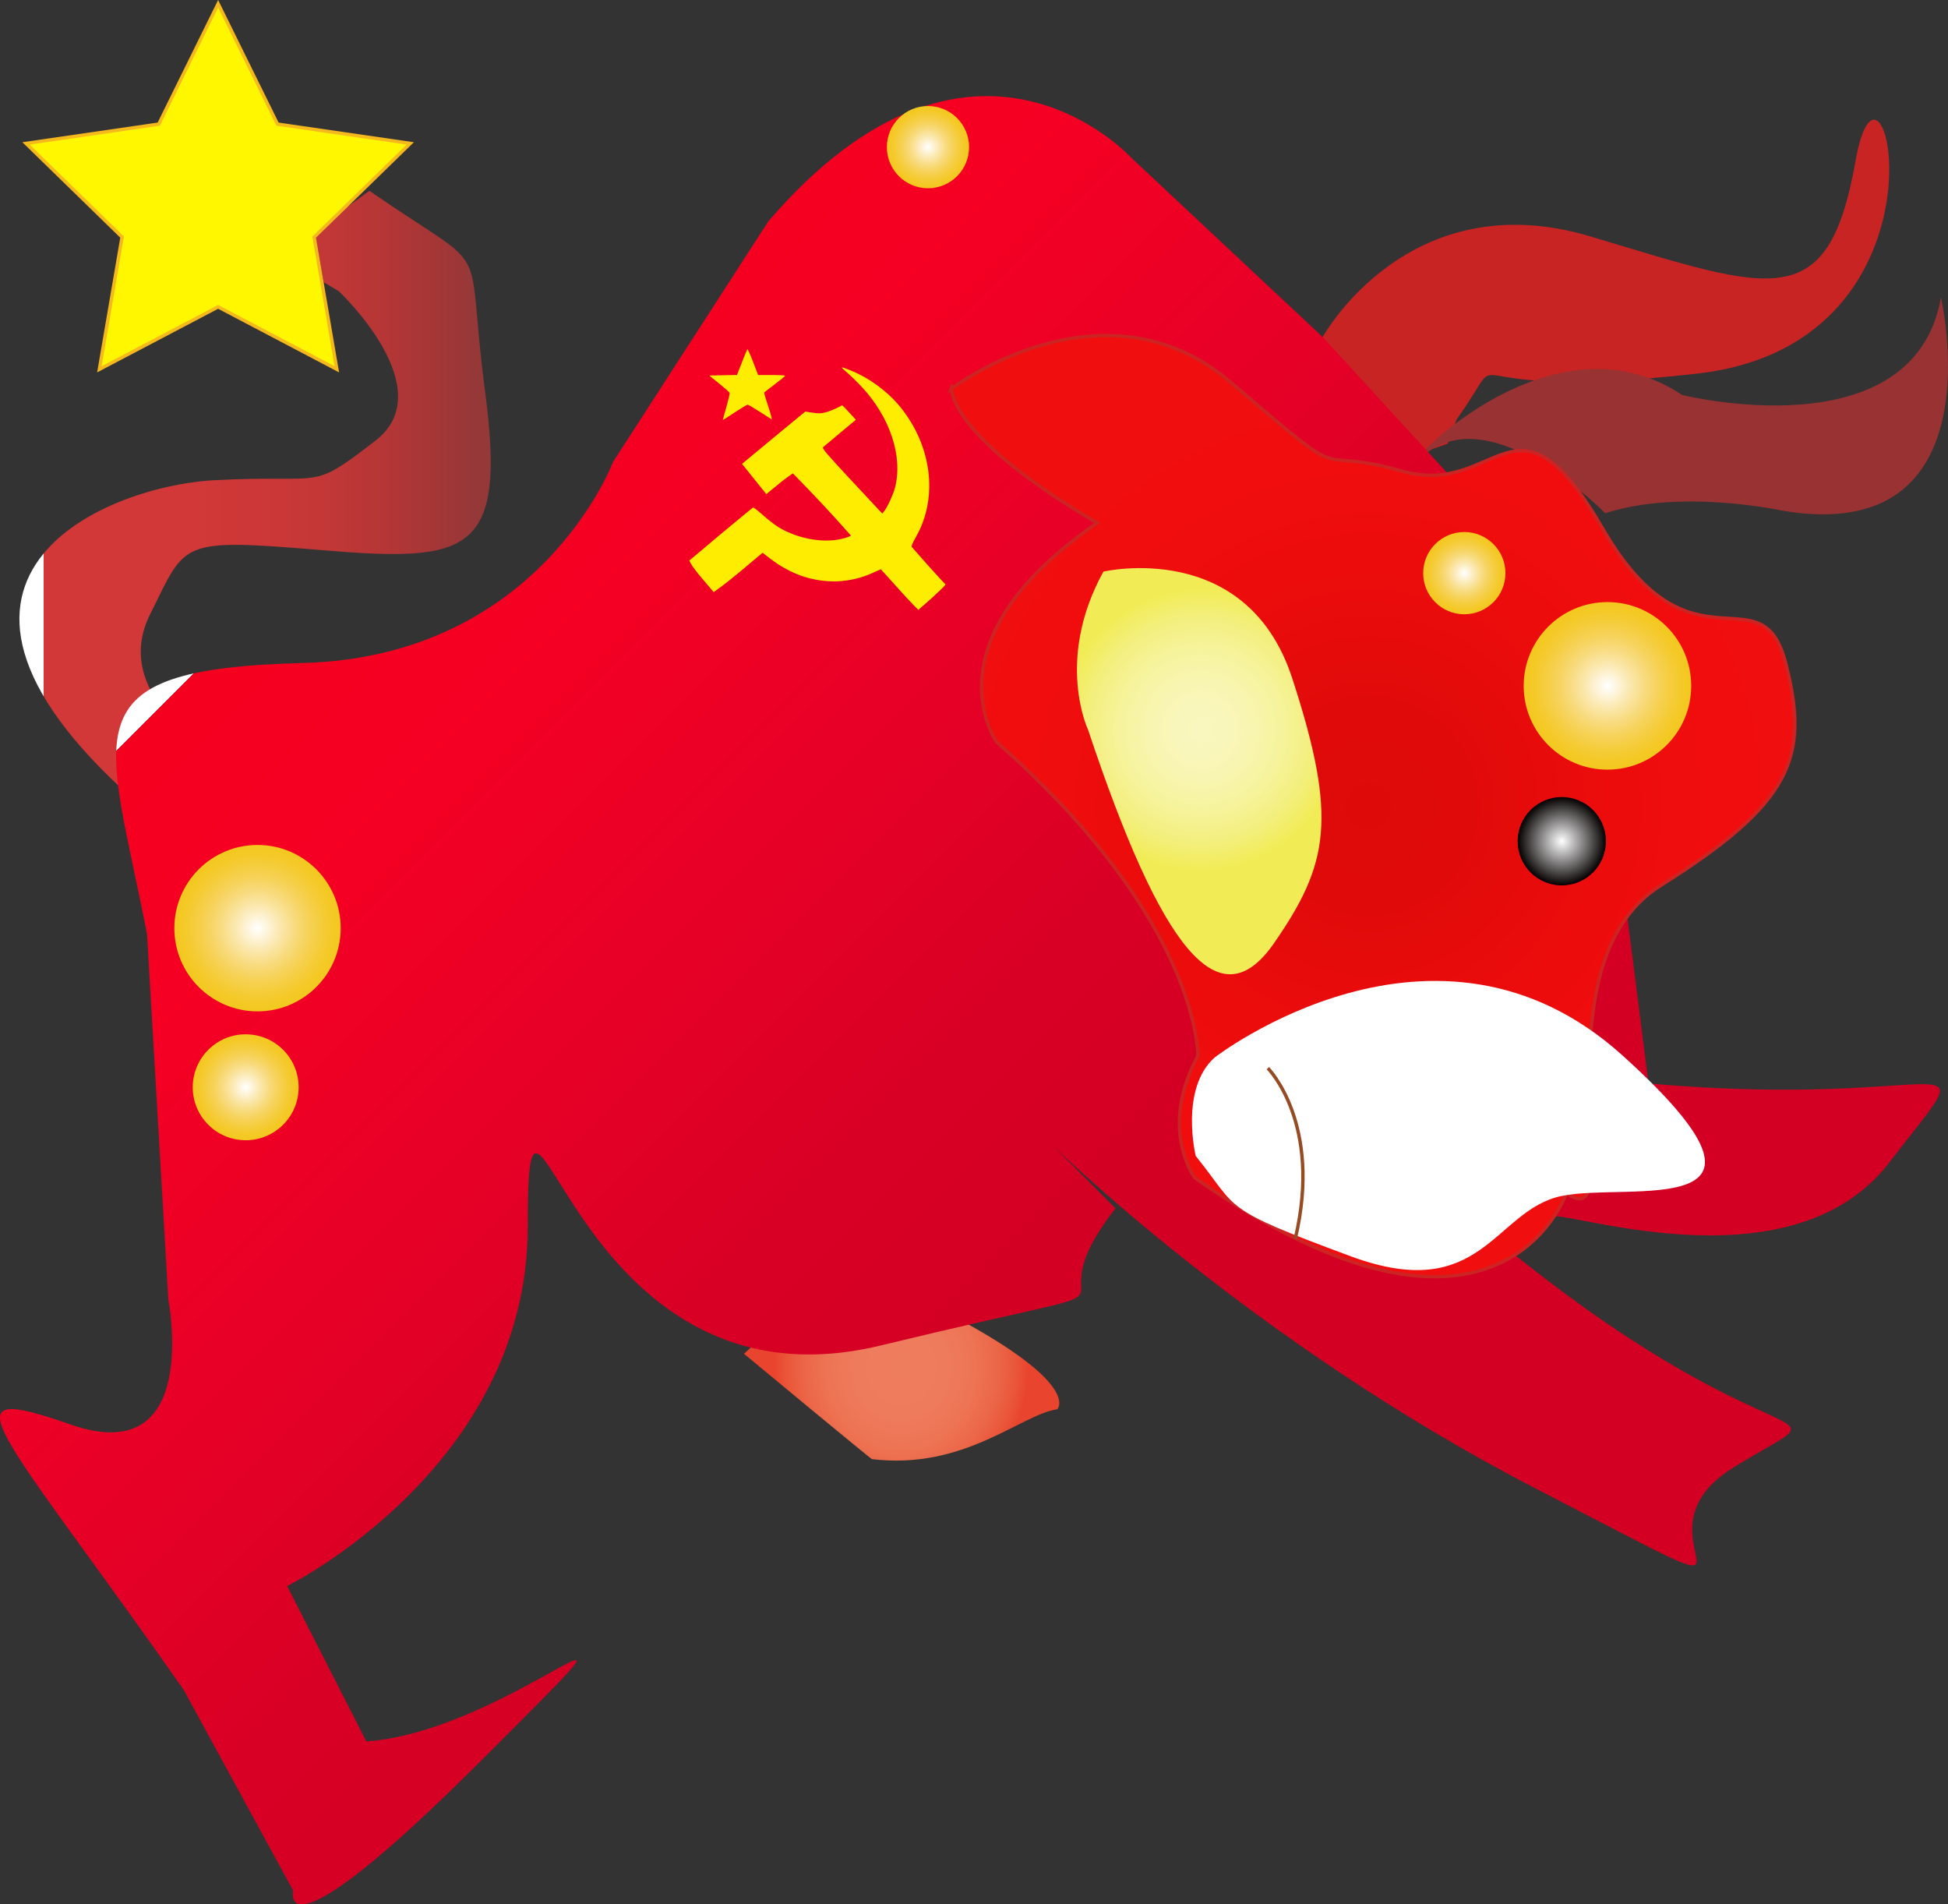
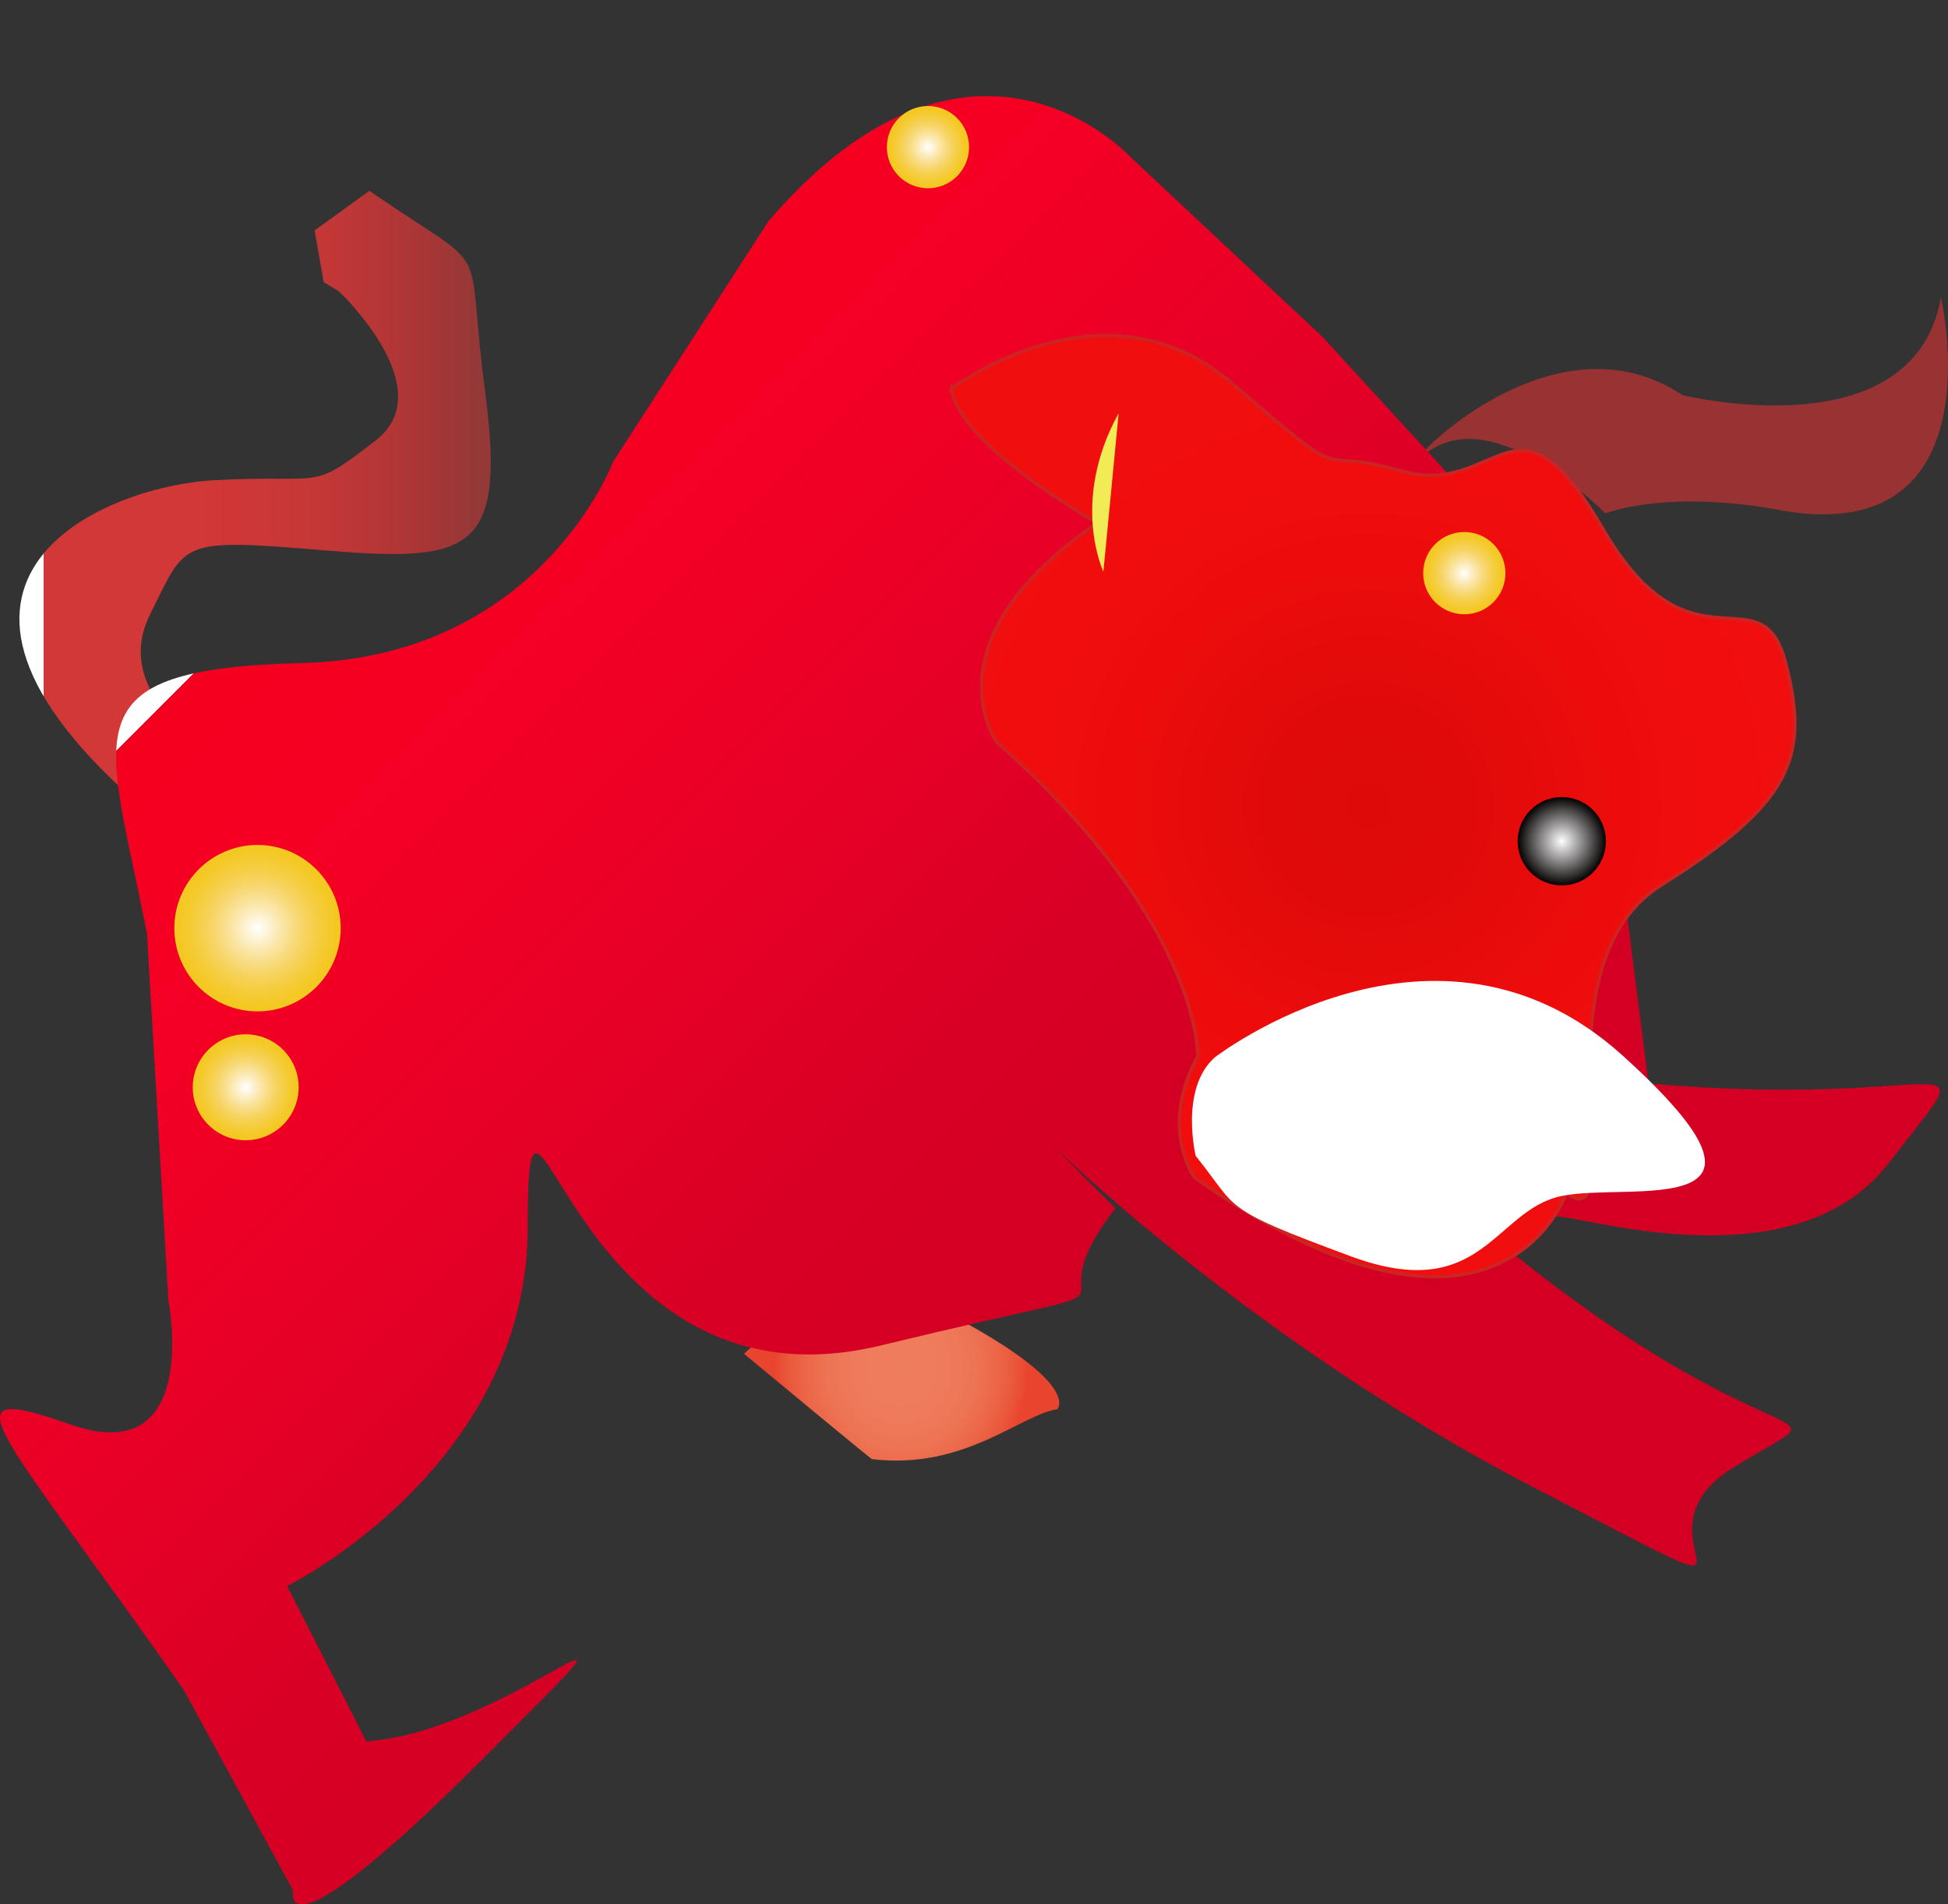
<svg xmlns="http://www.w3.org/2000/svg" xmlns:xlink="http://www.w3.org/1999/xlink" viewBox="0 0 574.556 561.563">
  <rect x="0" y="0" width="574.556" height="561.563" fill="#333333" stroke="none" />
  <defs>
    <radialGradient id="j" xlink:href="#a" gradientUnits="userSpaceOnUse" cy="392.54" cx="85.085" gradientTransform="translate(-9.128 -118.84)" r="24.535" />
    <radialGradient id="g" xlink:href="#a" gradientUnits="userSpaceOnUse" cy="321.09" cx="483.24" r="24.704" />
    <radialGradient id="h" xlink:href="#a" gradientUnits="userSpaceOnUse" cy="287.85" cx="441.02" gradientTransform="matrix(1 0 0 1 -9.128 -118.81)" r="12.128" />
    <radialGradient id="i" xlink:href="#a" gradientUnits="userSpaceOnUse" cy="162.23" cx="282.83" r="12.127" />
    <radialGradient id="k" xlink:href="#a" gradientUnits="userSpaceOnUse" cy="439.46" cx="81.595" gradientTransform="matrix(1 0 0 1 -9.128 -118.83)" r="15.618" />
  </defs>
-   <path d="M390.12 99.386s25.153-45.814 79.052-29.644 70.068 23.356 78.153-22.458 32.339 53.899-46.712 62.882-53.001-11.678-70.967 13.475l-2.695 7.187-17.966 6.288-18.86-37.73z" fill="#c82424" />
  <path d="M420.21 134.01c-11.131 9.134 35.49-44.501 75.914-17.552 0 0 68.272 17.068 76.356-28.746 0 0 17.068 73.662-46.712 62.882 0 0-29.813-6.569-52.299.758 0 .01-33.06-33.92-53.26-17.34z" fill="#993232" />
  <radialGradient id="b" gradientUnits="userSpaceOnUse" cy="522.08" cx="260.12" gradientTransform="matrix(.911 0 0 1 28.863 -118.84)" r="40.966">
    <stop offset="0" stop-color="#fff" />
    <stop offset="0" stop-color="#ee7d5e" />
    <stop offset=".372" stop-color="#ee7b5c" />
    <stop offset=".585" stop-color="#ed7454" />
    <stop offset=".757" stop-color="#ec6749" />
    <stop offset=".907" stop-color="#ea5639" />
    <stop offset="1" stop-color="#e9452e" />
  </radialGradient>
  <path d="M219.44 399.21s37.385 31.026 37.743 31.062c27.321 3.271 43.723-13.074 54.643-14.71 0 0 7.453-7.088-30.297-27.243l-36.76-12.542-25.32 23.43z" fill="url(#b)" />
  <linearGradient id="c" y2="268.09" gradientUnits="userSpaceOnUse" x2="152.72" gradientTransform="translate(-9.128 -118.84)" y1="268.09" x1="21.948">
    <stop offset="0" stop-color="#fff" />
    <stop offset="0" stop-color="#d33838" />
    <stop offset=".312" stop-color="#d23838" />
    <stop offset=".491" stop-color="#cd3737" />
    <stop offset=".635" stop-color="#c33737" />
    <stop offset=".762" stop-color="#b63636" />
    <stop offset=".876" stop-color="#a63636" />
    <stop offset=".978" stop-color="#953838" />
  </linearGradient>
  <path d="M99.972 85.916s30.543 28.746 10.78 44.017-14.373 9.882-47.61 11.678-101.51 30.542-16.17 100.61l10.78-24.254s-24.254-15.271-13.475-36.831 8.085-22.458 51.204-18.865 53.898.898 47.61-46.712 3.593-33.237-34.136-59.289l-16.17 11.678 2.695 15.271 4.5 2.69z" fill="url(#c)" />
  <linearGradient id="d" y2="508.05" gradientUnits="userSpaceOnUse" x2="306.82" gradientTransform="translate(-9.128 -118.84)" y1="292.42" x1="91.188">
    <stop offset="0" stop-color="#fff" />
    <stop offset="0" stop-color="#f5001e" />
    <stop offset=".209" stop-color="#f50024" />
    <stop offset=".5" stop-color="#e80026" />
    <stop offset=".771" stop-color="#d90025" />
    <stop offset="1" stop-color="#d30023" />
  </linearGradient>
  <path d="M469.17 185.63l-79.052-86.238-56.594-53s-46.712-51.204-106.9 18.865l-45.814 70.967s-21.56 57.492-91.628 59.289-57.492 19.763-45.814 79.949l6.289 107.8s9.881 50.306-28.746 36.831-21.56 0 33.237 78.153l32.339 59.288s-5.39 22.458 55.695-38.627 8.983-8.38-34.136-5.39L84.69 467.703s70.967-35.034 70.967-106 11.678 57.492 104.2 35.034 40.424-3.593 69.17-40.424l-18.864-18.864s59.288 58.39 142.83 101.51 23.356 15.271 58.391-6.288 16.17 1.797-63.78-61.983 8.983-8.085 9.882-11.679 70.068 22.459 99.713-16.169 19.763-15.271-70.967-23.356l-17.06-133.86z" fill="url(#d)" />
  <radialGradient id="e" gradientUnits="userSpaceOnUse" cy="356.56" cx="412.73" gradientTransform="translate(-9.128 -118.84)" r="131.16">
    <stop offset="0" stop-color="#fff" />
    <stop offset="0" stop-color="#de0a0a" />
    <stop offset=".209" stop-color="#e00a0a" />
    <stop offset=".5" stop-color="#eb0c0c" />
    <stop offset=".771" stop-color="#f10d0d" />
    <stop offset="1" stop-color="#f10e0e" />
  </radialGradient>
  <path d="M280.53 114.66s44.916-34.136 82.645-1.797 21.56 17.966 50.306 26.051 33.237-27.848 59.289 17.068 46.712 11.678 53.898 39.526 1.797 41.322-36.831 65.576-8.085 105.1-27.848 90.73c0 0-19.763 58.39-109.59-4.492 0 0-10.78-14.373.898-35.932 0 0 .897-39.526-59.289-92.527 0 0-21.56-29.644 29.645-64.678 0 0-40.43-22.46-43.12-39.53z" stroke="#cc2323" fill="url(#e)" />
  <path d="M358.23 311.85s65.17-50.45 120.37-.576 1.727 37.195-18.114 41.421-23.285 32.122-62.109 17.755-32.774-13.53-45.709-29.588c0 .01-4.79-19.71 5.56-29z" fill="#fff" />
  <radialGradient id="f" gradientUnits="userSpaceOnUse" cy="334.04" cx="363.33" gradientTransform="translate(-9.128 -118.84)" r="41.365">
    <stop offset="0" stop-color="#fff" />
    <stop offset="0" stop-color="#f9f7be" />
    <stop offset=".183" stop-color="#f9f6bb" />
    <stop offset=".383" stop-color="#f8f5af" />
    <stop offset=".592" stop-color="#f6f39b" />
    <stop offset=".806" stop-color="#f3ef7d" />
    <stop offset="1" stop-color="#f1ec56" />
  </radialGradient>
-   <path d="M325.44 168.56s42.221-9.881 55.695 31.441 10.779 54.798-5.391 78.153-33.237 1.797-54.797-62.882c.01.01-9.87-20.65 4.5-46.71z" fill="url(#f)" />
+   <path d="M325.44 168.56c.01.01-9.87-20.65 4.5-46.71z" fill="url(#f)" />
  <radialGradient id="a" gradientUnits="userSpaceOnUse" cy="321.09" cx="483.24" r="24.704">
    <stop offset="0" stop-color="#fff" />
    <stop offset=".148" stop-color="#fdf2d3" />
    <stop offset=".307" stop-color="#fae5a4" />
    <stop offset=".463" stop-color="#f8da7b" />
    <stop offset=".613" stop-color="#f6d258" />
    <stop offset=".755" stop-color="#f5cd3d" />
    <stop offset=".888" stop-color="#f4c928" />
    <stop offset="1" stop-color="#f3c81e" />
  </radialGradient>
-   <circle cx="483.24" transform="translate(-9.128 -118.84)" cy="321.09" r="24.704" fill="url(#g)" />
  <path d="M444.02 169.01c0 6.699-5.433 12.127-12.128 12.127-6.694 0-12.127-5.429-12.127-12.127s5.433-12.127 12.127-12.127c6.7.01 12.13 5.43 12.13 12.13z" fill="url(#h)" />
  <circle cx="282.83" transform="translate(-9.128 -118.84)" cy="162.23" r="12.127" fill="url(#i)" />
  <path d="M100.49 273.7c0 13.553-10.99 24.535-24.535 24.535S51.42 287.253 51.42 273.7c0-13.551 10.99-24.535 24.535-24.535s24.535 10.99 24.535 24.54z" fill="url(#j)" />
  <path d="M88.086 320.62c0 8.625-6.997 15.615-15.622 15.615-8.618 0-15.615-6.99-15.615-15.615 0-8.632 6.997-15.621 15.615-15.621 8.625 0 15.622 6.98 15.622 15.62z" fill="url(#k)" />
-   <path stroke="#f5b91e" fill="#fef700" d="M99.352 108.9L64.337 90.49 29.316 108.9l6.689-38.99L7.673 42.29l39.154-5.69 17.51-35.48 17.51 35.48 39.155 5.69-28.34 27.62z" />
  <radialGradient id="l" gradientUnits="userSpaceOnUse" cy="366.9" cx="469.77" r="13.025">
    <stop offset="0" stop-color="#fff" />
    <stop offset="1" stop-color="#040000" />
  </radialGradient>
  <circle cx="469.77" transform="translate(-9.128 -118.84)" cy="366.9" r="13.025" fill="url(#l)" />
-   <path d="M373.95 314.99s16.169 16.169 8.085 50.306" stroke="#954b23" fill="#fff" />
-   <path d="M265.24 173.892c-2.953-3.317-5.45-6.031-5.45-6.031s-1.088.465-2.318 1.033c-9.666 4.466-20.903 3-29.96-3.911l-2.593-1.98-7.084 5.936c-3.911 3.277-7.33 5.67-7.33 5.67s-1.895-2.223-3.912-4.614c-2.93-3.473-3.277-4.704-3.277-4.704s4.324-3.652 9.132-7.681 9.655-7.967 9.655-7.967.385-.001 2.948 2.28c1.558 1.388 3.7 3.034 4.761 3.659 5.482 3.23 12.605 4.567 18.114 3.399 1.94-.411 3.07-1.016 3.07-1.016s-3.531-4.058-8.322-9.183c-4.682-5.009-8.819-9.19-8.819-9.19s-1.986 1.311-4.04 3.015-3.797 3.097-3.797 3.097l-7.166-8.913s4.353-3.617 9.395-7.791c8.75-7.244 9.3-7.649 9.3-7.649s2.814.534 4.14.528c2.544-.012 6.69-2.36 6.69-2.36s-.305-.513 3.06 3.166l1.003 1.096-4.623 3.848c-2.542 2.116-4.812 4.022-5.043 4.233-.352.323.875 1.781 7.51 8.922 4.36 4.695 8.387 9.012 8.947 9.592l1.019 1.055.582-.754c.97-1.254 2.625-4.86 3.136-6.83 2.417-9.33-1.5-21.017-10.072-30.053-1.41-1.486-3.372-3.376-4.36-4.201-1.96-1.635-1.774-1.65 1.868-.153 4.754 1.955 9.96 5.717 13.362 9.653 10.02 11.599 12.185 27.393 5.38 39.26-1.497 2.612-1.253 2.889-1.253 2.889s2.676 3.076 4.893 5.563c2.217 2.486 5.094 5.558 5.094 5.558s.052.251-3.87 3.821c-2.165 1.97-4.168 3.66-4.168 3.66s-2.649-2.636-5.602-5.953zm-52.039-50.15c0-.08.48-1.81 1.065-3.845.586-2.035 1.001-3.865.923-4.068-.077-.203-1.462-1.432-3.078-2.73l-2.936-2.361 4.099-.084 4.098-.084 1.44-3.684c.79-2.026 1.518-3.784 1.616-3.905.098-.121.852 1.54 1.676 3.691l1.497 3.912 3.994.002c2.197 0 3.988.103 3.98.227-.008.124-1.374 1.243-3.036 2.487s-3.076 2.344-3.143 2.446c-.067.102.476 1.97 1.208 4.15.731 2.182 1.169 3.874.972 3.762-.197-.112-1.793-1.132-3.548-2.267s-3.335-2.063-3.513-2.063c-.178 0-1.726.923-3.441 2.05-3.799 2.498-3.873 2.543-3.873 2.363z" fill="#ffed00" />
</svg>